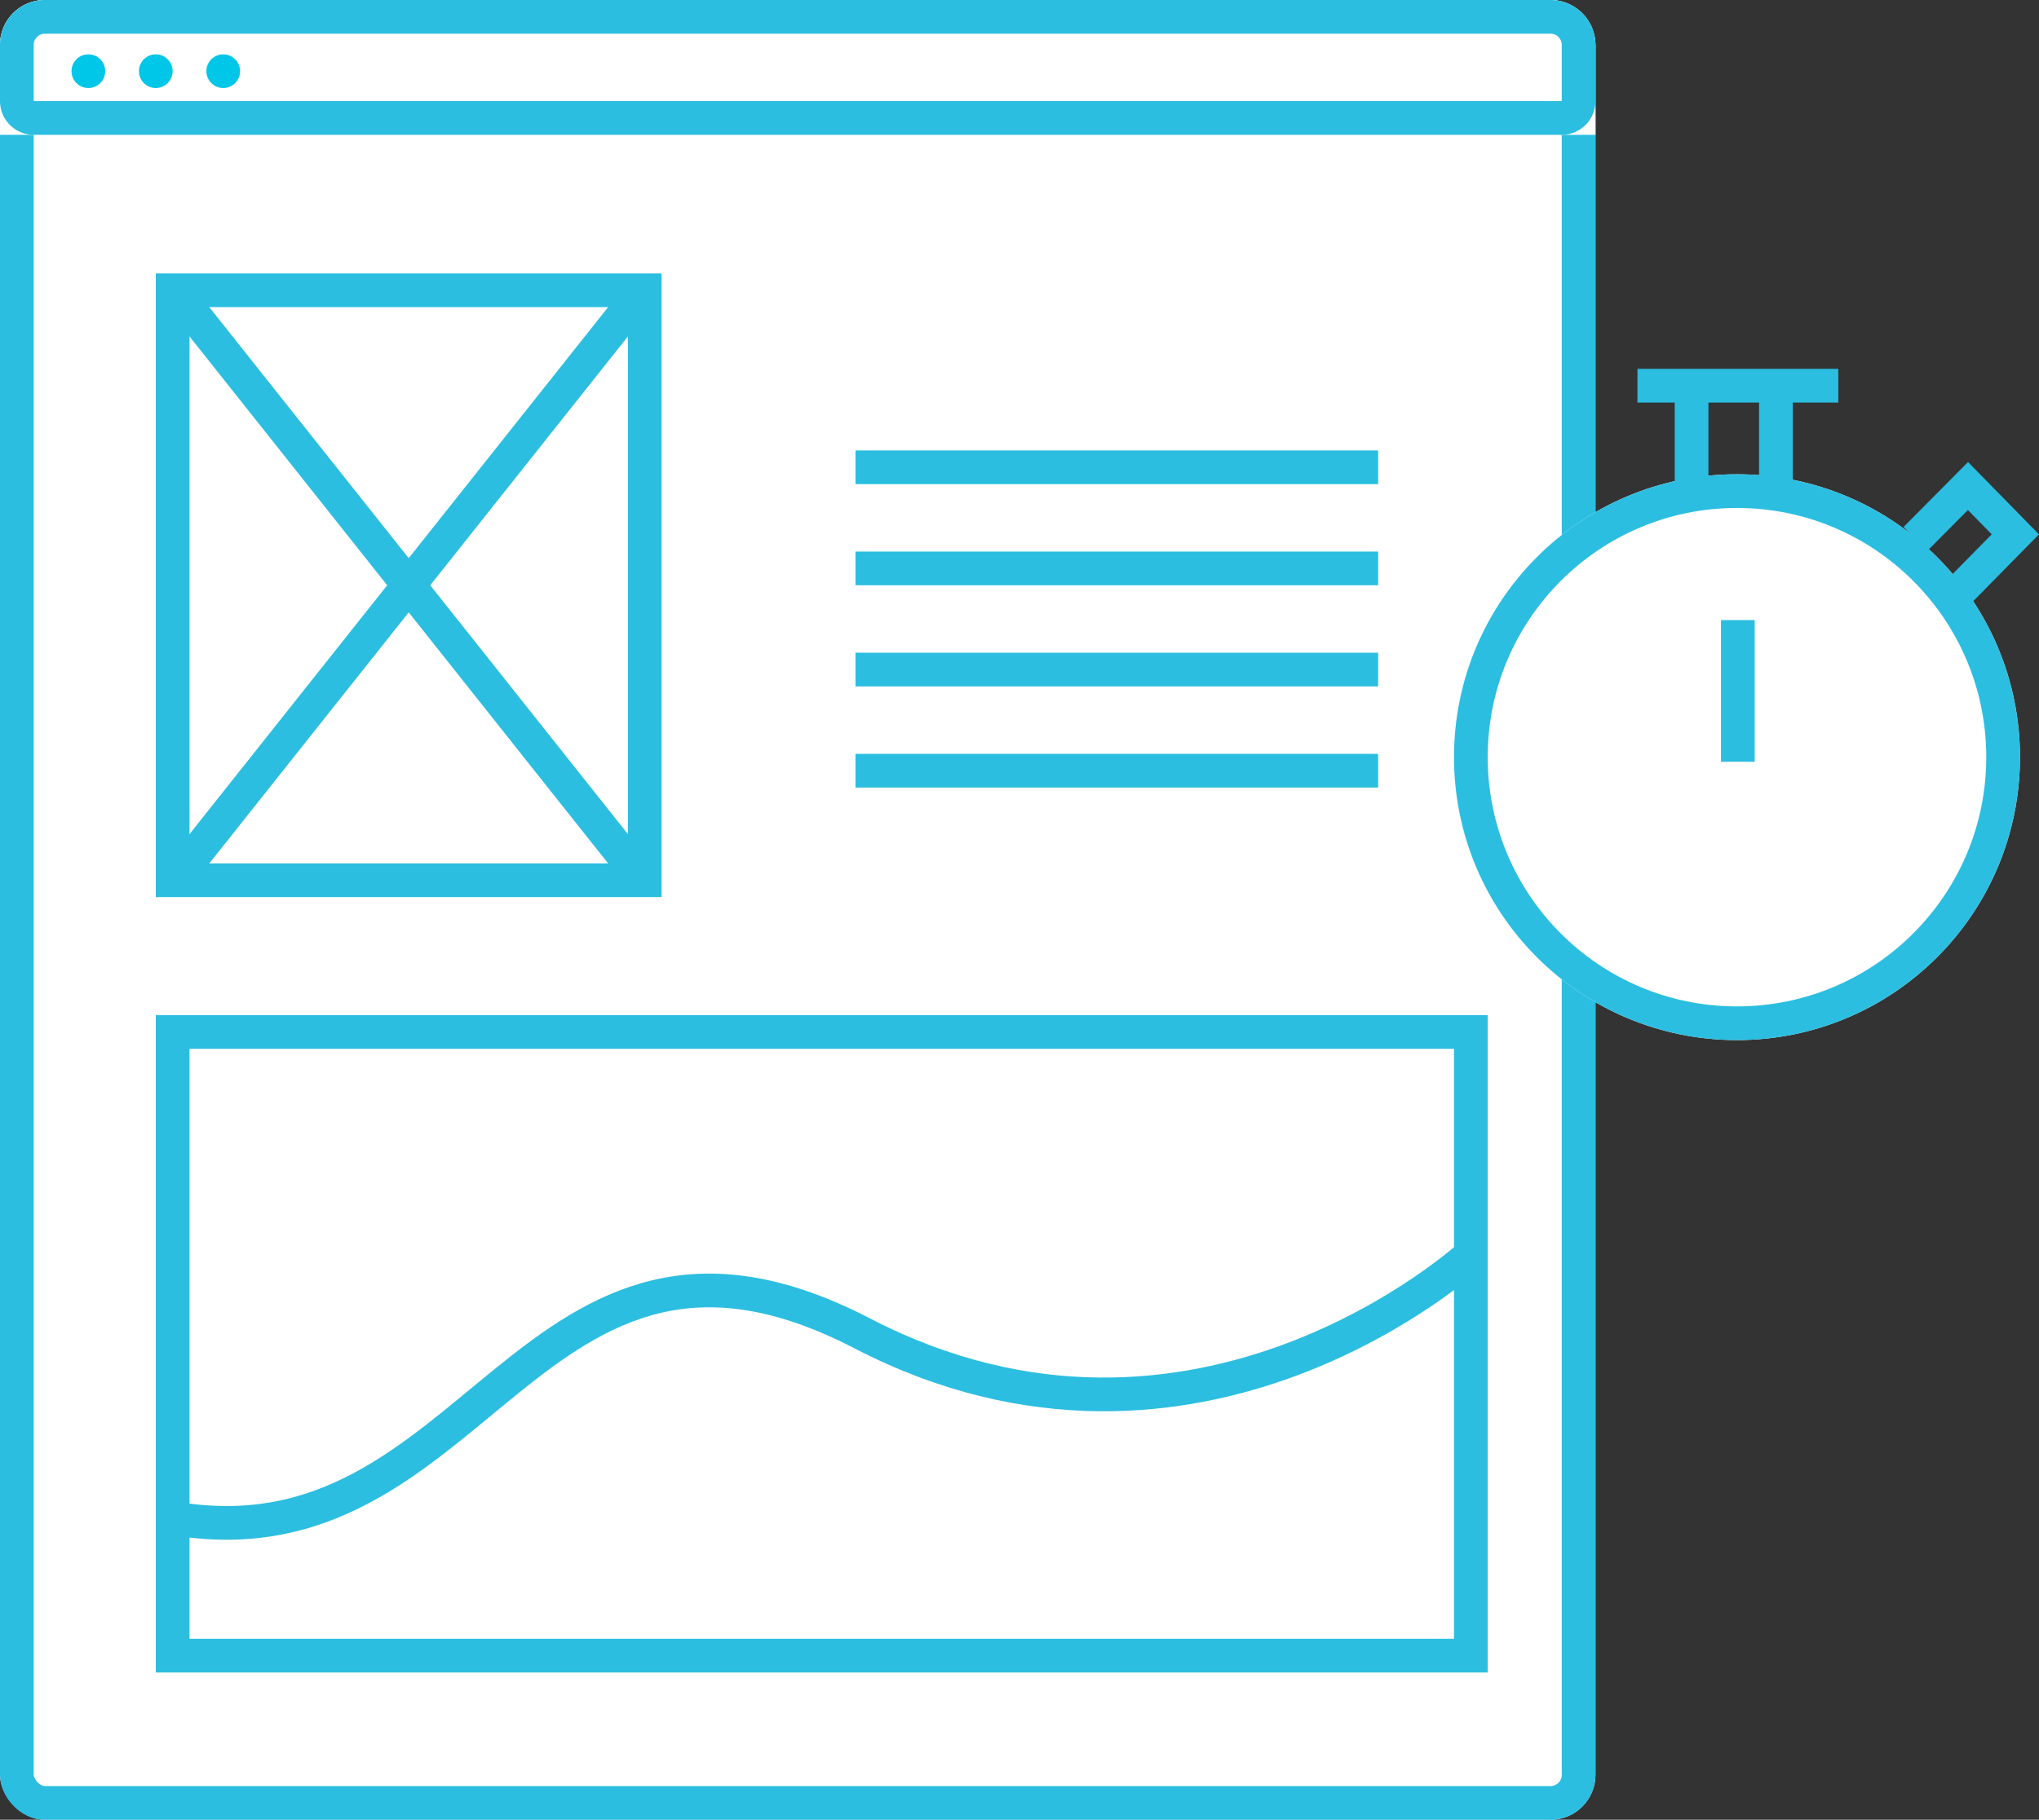
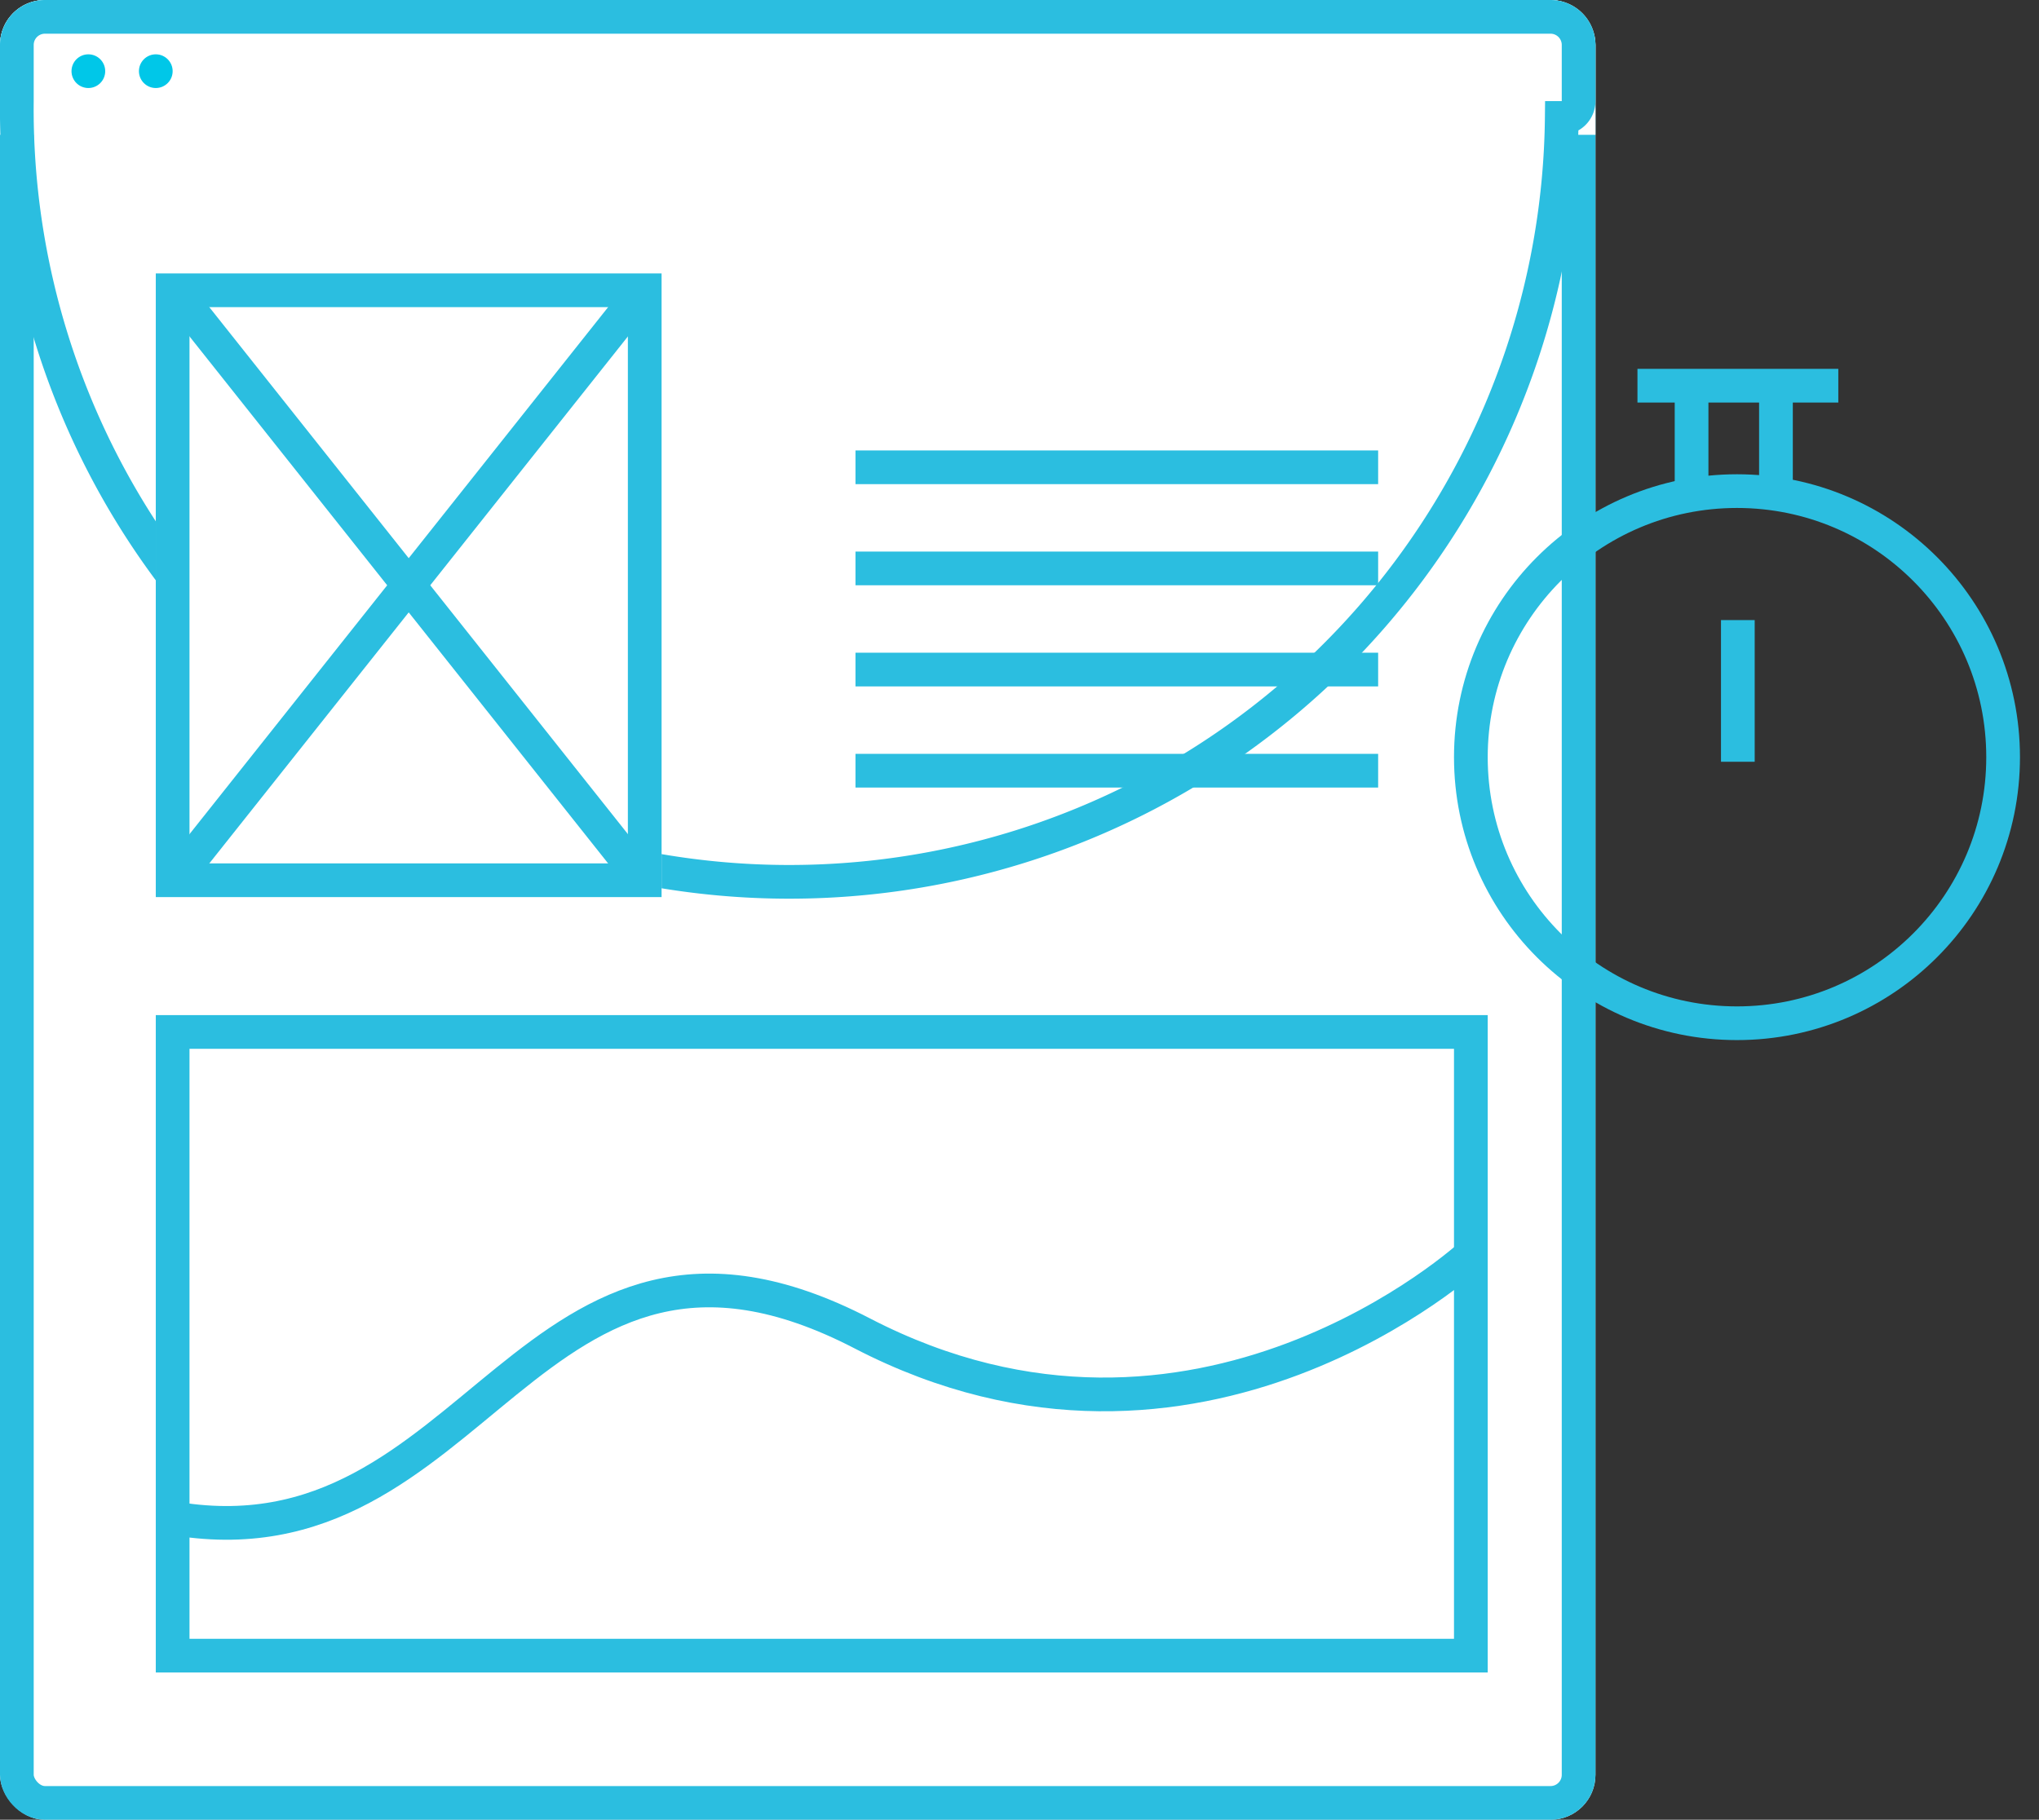
<svg xmlns="http://www.w3.org/2000/svg" width="90.738" height="81" viewBox="0 0 90.738 81">
  <rect x="0" y="0" width="90.738" height="81" fill="#333333" stroke="none" />
  <defs>
    <style>.a{fill:#fff;}.a,.c{stroke:#2bbee0;stroke-width:1.5px;}.b{fill:#00c7e8;}.c,.e{fill:none;}.d{stroke:none;}</style>
  </defs>
  <g class="a">
    <rect class="d" width="71" height="81" rx="2" />
    <rect class="e" x="0.75" y="0.75" width="69.5" height="79.5" rx="1.25" />
  </g>
  <g class="a">
    <path class="d" d="M2,0H69a2,2,0,0,1,2,2V6a0,0,0,0,1,0,0H0A0,0,0,0,1,0,6V2A2,2,0,0,1,2,0Z" />
-     <path class="e" d="M2,.75H69A1.25,1.25,0,0,1,70.25,2V4.5a.75.75,0,0,1-.75.75H1.5A.75.75,0,0,1,.75,4.5V2A1.25,1.25,0,0,1,2,.75Z" />
+     <path class="e" d="M2,.75H69A1.25,1.25,0,0,1,70.25,2V4.5a.75.75,0,0,1-.75.75A.75.75,0,0,1,.75,4.5V2A1.25,1.25,0,0,1,2,.75Z" />
  </g>
  <ellipse class="b" cx="0.75" cy="0.75" rx="0.75" ry="0.75" transform="translate(3.182 2.418)" />
  <ellipse class="b" cx="0.75" cy="0.75" rx="0.75" ry="0.75" transform="translate(6.183 2.418)" />
-   <ellipse class="b" cx="0.75" cy="0.75" rx="0.75" ry="0.75" transform="translate(9.184 2.418)" />
  <g class="a" transform="translate(6.933 12.171)">
    <rect class="d" width="22.508" height="27.76" />
    <rect class="e" x="0.75" y="0.75" width="21.008" height="26.26" />
  </g>
  <g class="a" transform="translate(6.933 45.184)">
    <rect class="d" width="59.272" height="29.261" />
    <rect class="e" x="0.75" y="0.75" width="57.772" height="27.761" />
  </g>
  <line class="c" x2="20.258" y2="25.509" transform="translate(8.059 13.297)" />
  <line class="c" x1="20.258" y2="25.509" transform="translate(8.059 13.297)" />
  <line class="c" x2="23.259" transform="translate(38.07 20.8)" />
  <line class="c" x2="23.259" transform="translate(38.07 25.301)" />
  <line class="c" x2="23.259" transform="translate(38.07 29.803)" />
  <line class="c" x2="23.259" transform="translate(38.07 34.305)" />
  <path class="c" d="M2724.839,20599.91c13.76,2.5,15.877-15.941,30.807-8.2s27.113-3.52,27.113-3.52" transform="translate(-2717.275 -20532.359)" />
  <g transform="translate(64.705 17.047)">
    <g class="a" transform="translate(0 4.063)">
-       <ellipse class="d" cx="12.593" cy="12.593" rx="12.593" ry="12.593" />
      <ellipse class="e" cx="12.593" cy="12.593" rx="11.843" ry="11.843" />
    </g>
-     <path class="c" d="M-15088.276-5441.942l2.334-2.352,2.109,2.151-2.614,2.656" transform="translate(15108.814 5448.88)" />
    <path class="c" d="M-15101.729-5445.751v-4.57" transform="translate(15112.301 5450.442)" />
    <path class="c" d="M-15096.66-5445.794v-4.691" transform="translate(15110.987 5450.485)" />
    <path class="c" d="M-15104.98-5450.322h8.938" transform="translate(15113.144 5450.443)" />
    <path class="c" d="M-15098.949-5429.932v-6.306" transform="translate(15111.58 5446.792)" />
  </g>
</svg>